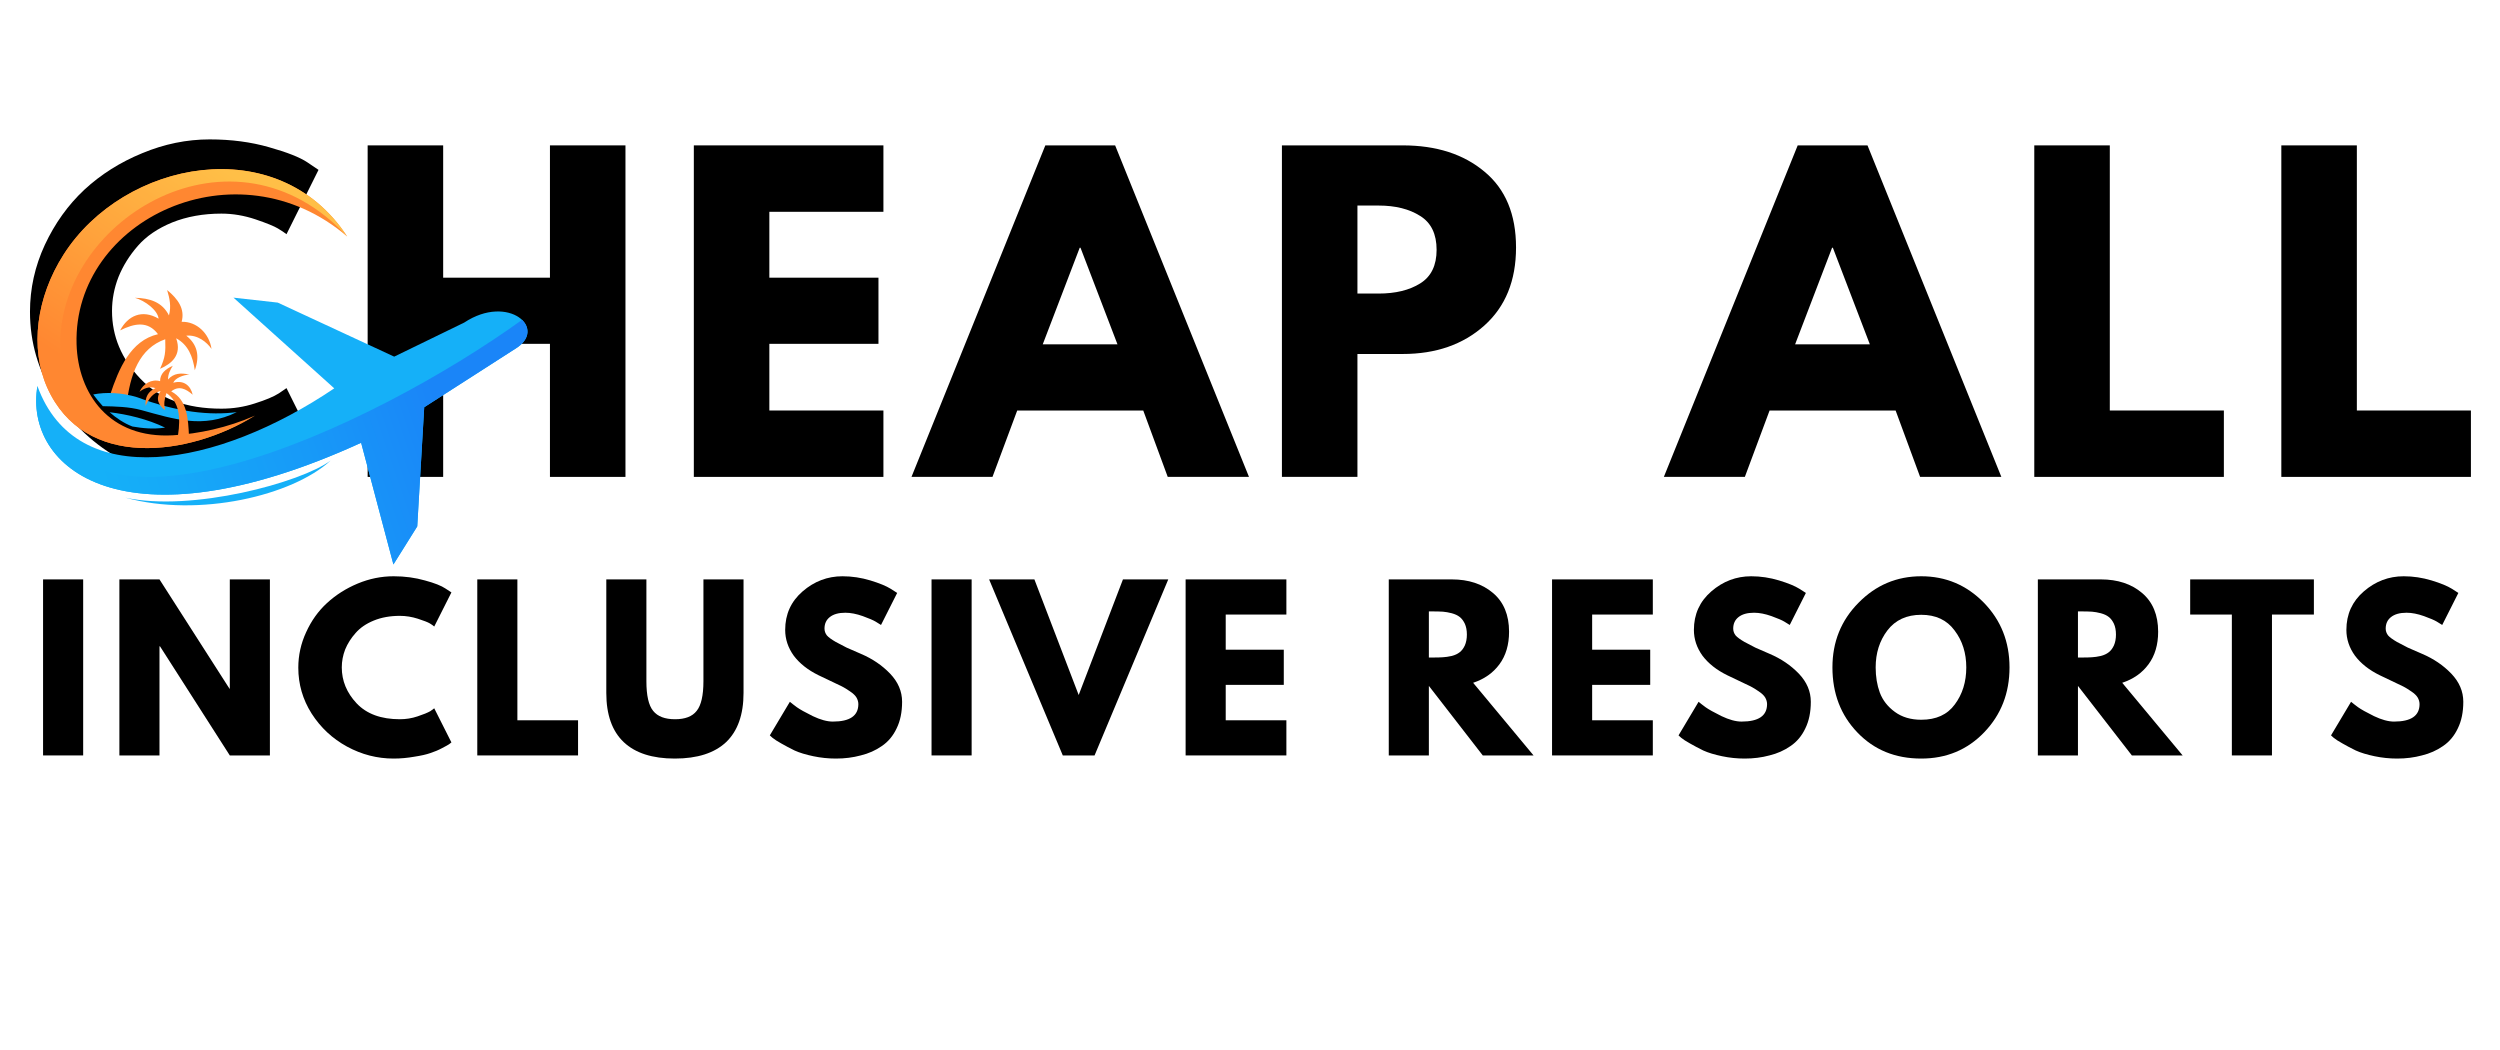
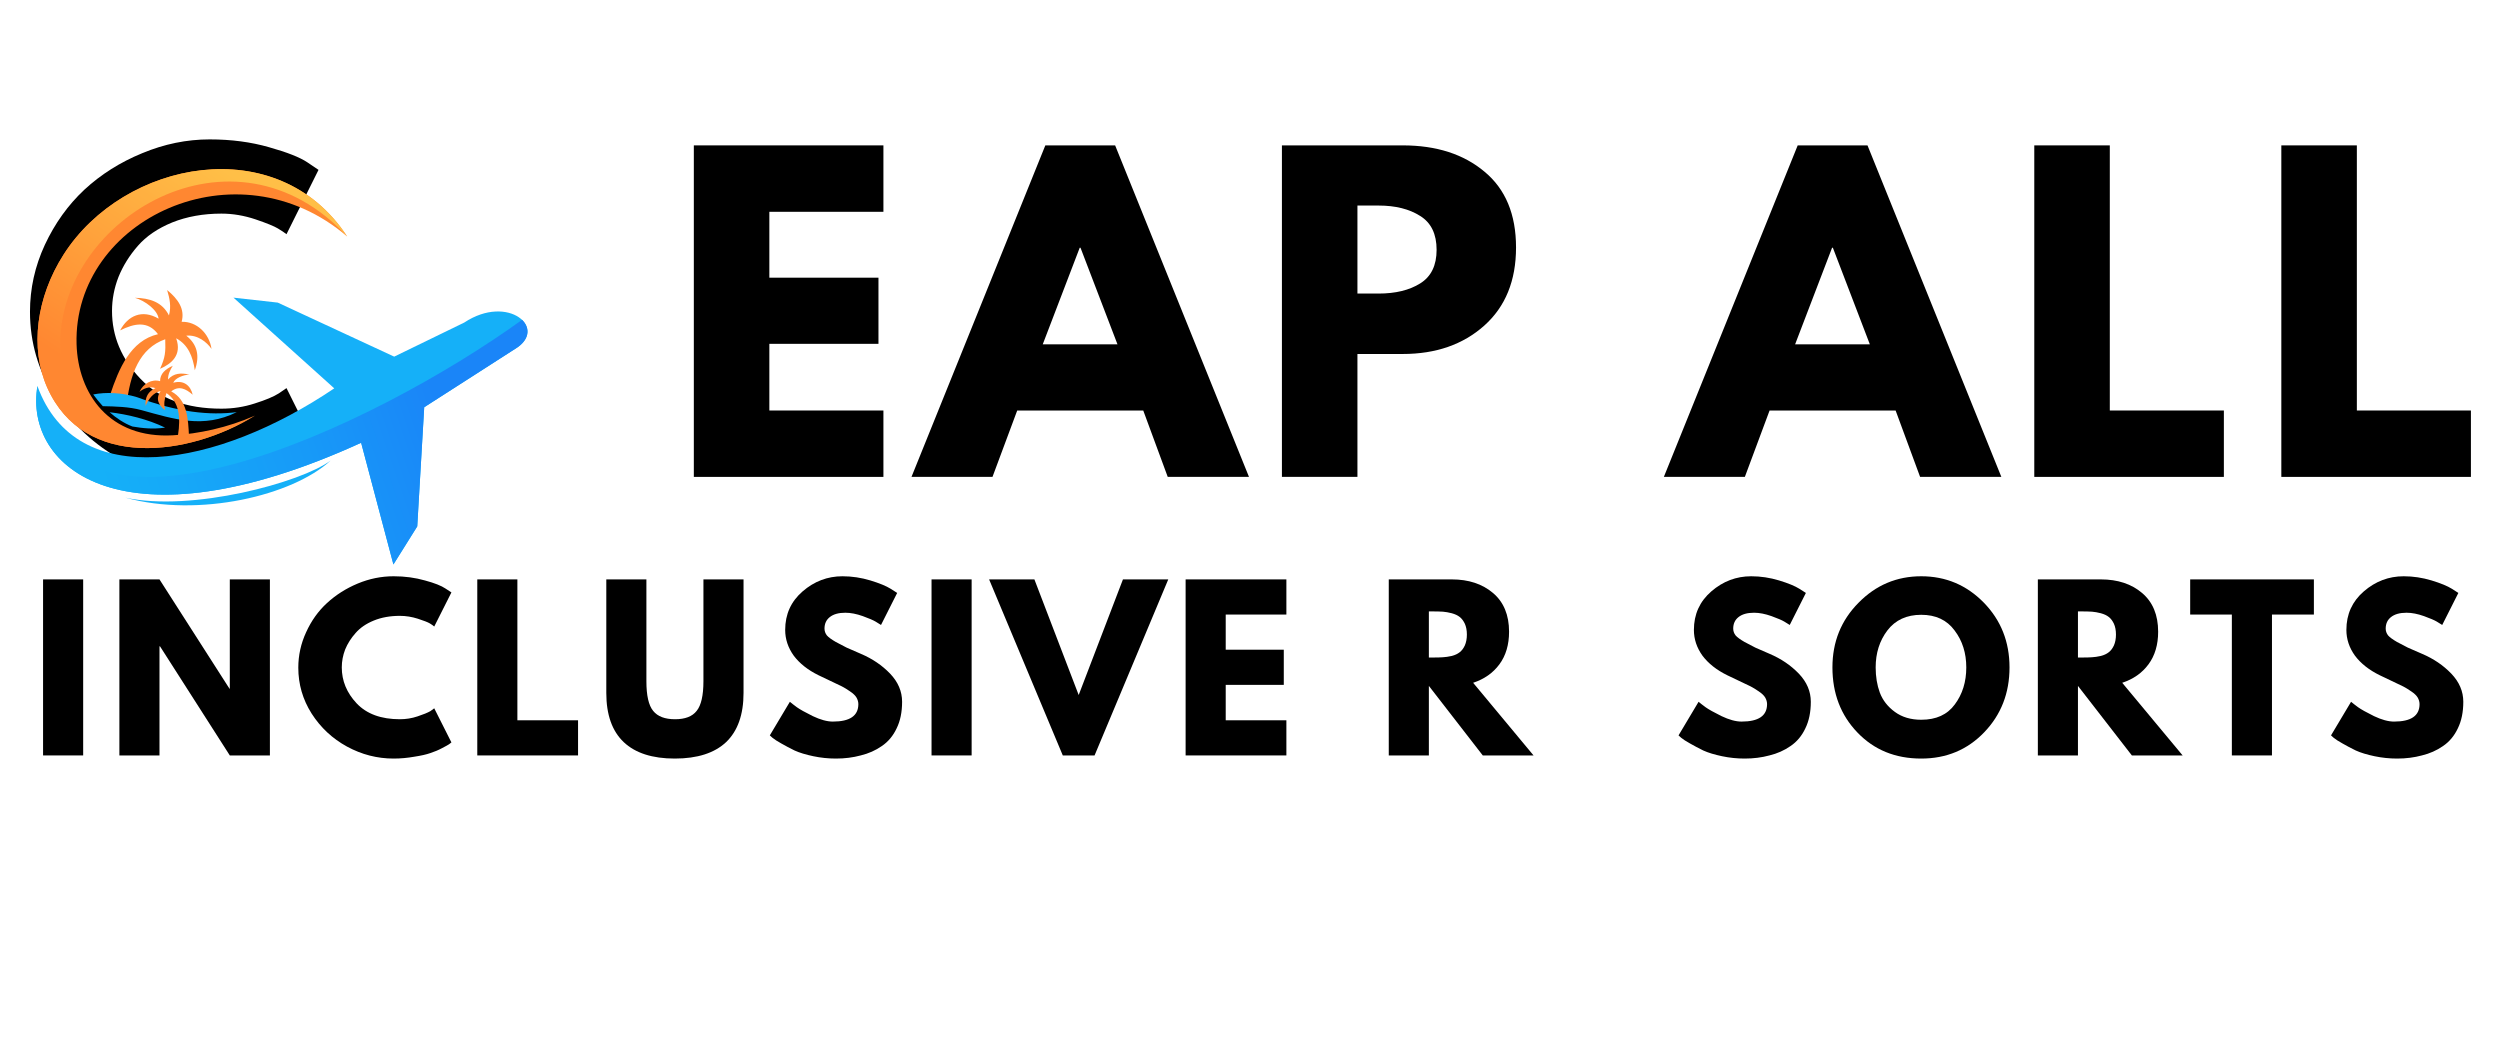
<svg xmlns="http://www.w3.org/2000/svg" width="200" zoomAndPan="magnify" viewBox="0 0 150 63" height="84" preserveAspectRatio="xMidYMid meet" version="1.0">
  <defs>
    <g />
    <clipPath id="9b752e0f13">
      <path d="M 2 19 L 32 19 L 32 34 L 2 34 Z M 2 19 " clip-rule="nonzero" />
    </clipPath>
    <clipPath id="edbb482bae">
      <path d="M 31.324 19.191 C 22.461 25.578 3.809 34.535 2.246 23.164 C 1.422 28.082 7.398 33.09 21.668 26.566 L 23.605 33.867 L 25.035 31.582 L 25.453 24.434 L 30.895 20.941 C 31.805 20.398 31.82 19.672 31.324 19.191 Z M 31.324 19.191 " clip-rule="evenodd" />
    </clipPath>
    <linearGradient x1="111.79" gradientTransform="matrix(0.272, 0, 0, 0.268, 2.17, 10.148)" y1="42.597" x2="-5.682" gradientUnits="userSpaceOnUse" y2="82.224" id="3822bfcb14">
      <stop stop-opacity="1" stop-color="rgb(10.199%, 52.199%, 97.299%)" offset="0" />
      <stop stop-opacity="1" stop-color="rgb(10.199%, 52.199%, 97.299%)" offset="0.125" />
      <stop stop-opacity="1" stop-color="rgb(10.199%, 52.199%, 97.299%)" offset="0.148" />
      <stop stop-opacity="1" stop-color="rgb(10.199%, 52.199%, 97.299%)" offset="0.188" />
      <stop stop-opacity="1" stop-color="rgb(10.191%, 52.249%, 97.299%)" offset="0.203" />
      <stop stop-opacity="1" stop-color="rgb(10.165%, 52.429%, 97.299%)" offset="0.211" />
      <stop stop-opacity="1" stop-color="rgb(10.127%, 52.689%, 97.299%)" offset="0.219" />
      <stop stop-opacity="1" stop-color="rgb(10.089%, 52.948%, 97.299%)" offset="0.227" />
      <stop stop-opacity="1" stop-color="rgb(10.051%, 53.207%, 97.299%)" offset="0.234" />
      <stop stop-opacity="1" stop-color="rgb(10.013%, 53.465%, 97.299%)" offset="0.242" />
      <stop stop-opacity="1" stop-color="rgb(9.975%, 53.725%, 97.299%)" offset="0.25" />
      <stop stop-opacity="1" stop-color="rgb(9.938%, 53.984%, 97.299%)" offset="0.258" />
      <stop stop-opacity="1" stop-color="rgb(9.9%, 54.243%, 97.299%)" offset="0.266" />
      <stop stop-opacity="1" stop-color="rgb(9.862%, 54.503%, 97.299%)" offset="0.273" />
      <stop stop-opacity="1" stop-color="rgb(9.824%, 54.761%, 97.299%)" offset="0.281" />
      <stop stop-opacity="1" stop-color="rgb(9.785%, 55.02%, 97.299%)" offset="0.289" />
      <stop stop-opacity="1" stop-color="rgb(9.747%, 55.28%, 97.299%)" offset="0.297" />
      <stop stop-opacity="1" stop-color="rgb(9.709%, 55.539%, 97.299%)" offset="0.305" />
      <stop stop-opacity="1" stop-color="rgb(9.673%, 55.797%, 97.299%)" offset="0.312" />
      <stop stop-opacity="1" stop-color="rgb(9.634%, 56.056%, 97.299%)" offset="0.32" />
      <stop stop-opacity="1" stop-color="rgb(9.596%, 56.316%, 97.299%)" offset="0.328" />
      <stop stop-opacity="1" stop-color="rgb(9.558%, 56.575%, 97.299%)" offset="0.336" />
      <stop stop-opacity="1" stop-color="rgb(9.52%, 56.834%, 97.299%)" offset="0.344" />
      <stop stop-opacity="1" stop-color="rgb(9.482%, 57.092%, 97.299%)" offset="0.352" />
      <stop stop-opacity="1" stop-color="rgb(9.445%, 57.352%, 97.299%)" offset="0.359" />
      <stop stop-opacity="1" stop-color="rgb(9.407%, 57.611%, 97.299%)" offset="0.367" />
      <stop stop-opacity="1" stop-color="rgb(9.369%, 57.87%, 97.299%)" offset="0.375" />
      <stop stop-opacity="1" stop-color="rgb(9.331%, 58.128%, 97.299%)" offset="0.383" />
      <stop stop-opacity="1" stop-color="rgb(9.293%, 58.388%, 97.299%)" offset="0.391" />
      <stop stop-opacity="1" stop-color="rgb(9.254%, 58.647%, 97.299%)" offset="0.398" />
      <stop stop-opacity="1" stop-color="rgb(9.216%, 58.907%, 97.299%)" offset="0.406" />
      <stop stop-opacity="1" stop-color="rgb(9.18%, 59.166%, 97.299%)" offset="0.414" />
      <stop stop-opacity="1" stop-color="rgb(9.142%, 59.424%, 97.299%)" offset="0.422" />
      <stop stop-opacity="1" stop-color="rgb(9.103%, 59.683%, 97.299%)" offset="0.43" />
      <stop stop-opacity="1" stop-color="rgb(9.065%, 59.943%, 97.299%)" offset="0.438" />
      <stop stop-opacity="1" stop-color="rgb(9.027%, 60.202%, 97.299%)" offset="0.445" />
      <stop stop-opacity="1" stop-color="rgb(8.997%, 60.435%, 97.299%)" offset="0.453" />
      <stop stop-opacity="1" stop-color="rgb(8.968%, 60.73%, 97.299%)" offset="0.469" />
      <stop stop-opacity="1" stop-color="rgb(8.932%, 61.11%, 97.299%)" offset="0.484" />
      <stop stop-opacity="1" stop-color="rgb(8.897%, 61.491%, 97.299%)" offset="0.5" />
      <stop stop-opacity="1" stop-color="rgb(8.862%, 61.871%, 97.299%)" offset="0.516" />
      <stop stop-opacity="1" stop-color="rgb(8.826%, 62.253%, 97.299%)" offset="0.531" />
      <stop stop-opacity="1" stop-color="rgb(8.791%, 62.633%, 97.299%)" offset="0.547" />
      <stop stop-opacity="1" stop-color="rgb(8.755%, 63.014%, 97.299%)" offset="0.562" />
      <stop stop-opacity="1" stop-color="rgb(8.72%, 63.394%, 97.299%)" offset="0.578" />
      <stop stop-opacity="1" stop-color="rgb(8.684%, 63.776%, 97.299%)" offset="0.594" />
      <stop stop-opacity="1" stop-color="rgb(8.649%, 64.156%, 97.299%)" offset="0.609" />
      <stop stop-opacity="1" stop-color="rgb(8.614%, 64.537%, 97.299%)" offset="0.625" />
      <stop stop-opacity="1" stop-color="rgb(8.578%, 64.919%, 97.299%)" offset="0.641" />
      <stop stop-opacity="1" stop-color="rgb(8.543%, 65.298%, 97.299%)" offset="0.656" />
      <stop stop-opacity="1" stop-color="rgb(8.507%, 65.68%, 97.299%)" offset="0.672" />
      <stop stop-opacity="1" stop-color="rgb(8.472%, 66.06%, 97.299%)" offset="0.688" />
      <stop stop-opacity="1" stop-color="rgb(8.437%, 66.441%, 97.299%)" offset="0.703" />
      <stop stop-opacity="1" stop-color="rgb(8.401%, 66.821%, 97.299%)" offset="0.719" />
      <stop stop-opacity="1" stop-color="rgb(8.366%, 67.203%, 97.299%)" offset="0.734" />
      <stop stop-opacity="1" stop-color="rgb(8.33%, 67.583%, 97.299%)" offset="0.75" />
      <stop stop-opacity="1" stop-color="rgb(8.295%, 67.964%, 97.299%)" offset="0.766" />
      <stop stop-opacity="1" stop-color="rgb(8.26%, 68.344%, 97.299%)" offset="0.781" />
      <stop stop-opacity="1" stop-color="rgb(8.224%, 68.726%, 97.299%)" offset="0.797" />
      <stop stop-opacity="1" stop-color="rgb(8.203%, 68.958%, 97.299%)" offset="0.812" />
      <stop stop-opacity="1" stop-color="rgb(8.199%, 68.999%, 97.299%)" offset="0.852" />
      <stop stop-opacity="1" stop-color="rgb(8.199%, 68.999%, 97.299%)" offset="0.875" />
      <stop stop-opacity="1" stop-color="rgb(8.199%, 68.999%, 97.299%)" offset="1" />
    </linearGradient>
    <clipPath id="6fd1ef7ab8">
      <path d="M 2 10 L 21 10 L 21 27 L 2 27 Z M 2 10 " clip-rule="nonzero" />
    </clipPath>
    <clipPath id="cd79e1a7ff">
      <path d="M 20.832 14.191 C 16.652 7.801 7.426 9.605 3.812 15.281 C 2.18 17.844 1.781 20.879 2.832 23.25 C 5.051 28.238 11.355 27.371 15.293 24.938 C 11.066 27.406 3.617 27.516 3.617 20.605 C 3.617 13.109 14.004 6.797 20.832 14.191 Z M 20.832 14.191 " clip-rule="evenodd" />
    </clipPath>
    <linearGradient x1="63.08" gradientTransform="matrix(0.272, 0, 0, 0.268, 2.17, 10.148)" y1="-16.167" x2="3.974" gradientUnits="userSpaceOnUse" y2="71.209" id="d3be518bd5">
      <stop stop-opacity="1" stop-color="rgb(100%, 74.899%, 27.8%)" offset="0" />
      <stop stop-opacity="1" stop-color="rgb(100%, 74.899%, 27.8%)" offset="0.125" />
      <stop stop-opacity="1" stop-color="rgb(100%, 74.899%, 27.8%)" offset="0.188" />
      <stop stop-opacity="1" stop-color="rgb(100%, 74.899%, 27.8%)" offset="0.219" />
      <stop stop-opacity="1" stop-color="rgb(100%, 74.899%, 27.8%)" offset="0.234" />
      <stop stop-opacity="1" stop-color="rgb(100%, 74.852%, 27.78%)" offset="0.242" />
      <stop stop-opacity="1" stop-color="rgb(100%, 74.64%, 27.698%)" offset="0.25" />
      <stop stop-opacity="1" stop-color="rgb(100%, 74.309%, 27.568%)" offset="0.258" />
      <stop stop-opacity="1" stop-color="rgb(100%, 73.979%, 27.438%)" offset="0.266" />
      <stop stop-opacity="1" stop-color="rgb(100%, 73.648%, 27.31%)" offset="0.273" />
      <stop stop-opacity="1" stop-color="rgb(100%, 73.317%, 27.18%)" offset="0.281" />
      <stop stop-opacity="1" stop-color="rgb(100%, 72.987%, 27.051%)" offset="0.289" />
      <stop stop-opacity="1" stop-color="rgb(100%, 72.656%, 26.923%)" offset="0.297" />
      <stop stop-opacity="1" stop-color="rgb(100%, 72.327%, 26.793%)" offset="0.305" />
      <stop stop-opacity="1" stop-color="rgb(100%, 71.996%, 26.663%)" offset="0.312" />
      <stop stop-opacity="1" stop-color="rgb(100%, 71.664%, 26.535%)" offset="0.32" />
      <stop stop-opacity="1" stop-color="rgb(100%, 71.335%, 26.405%)" offset="0.328" />
      <stop stop-opacity="1" stop-color="rgb(100%, 71.004%, 26.276%)" offset="0.336" />
      <stop stop-opacity="1" stop-color="rgb(100%, 70.674%, 26.147%)" offset="0.344" />
      <stop stop-opacity="1" stop-color="rgb(100%, 70.343%, 26.018%)" offset="0.352" />
      <stop stop-opacity="1" stop-color="rgb(100%, 70.012%, 25.888%)" offset="0.359" />
      <stop stop-opacity="1" stop-color="rgb(100%, 69.682%, 25.76%)" offset="0.367" />
      <stop stop-opacity="1" stop-color="rgb(100%, 69.351%, 25.63%)" offset="0.371" />
      <stop stop-opacity="1" stop-color="rgb(100%, 69.186%, 25.566%)" offset="0.375" />
      <stop stop-opacity="1" stop-color="rgb(100%, 69.022%, 25.5%)" offset="0.383" />
      <stop stop-opacity="1" stop-color="rgb(100%, 68.69%, 25.372%)" offset="0.391" />
      <stop stop-opacity="1" stop-color="rgb(100%, 68.359%, 25.243%)" offset="0.398" />
      <stop stop-opacity="1" stop-color="rgb(100%, 68.03%, 25.113%)" offset="0.406" />
      <stop stop-opacity="1" stop-color="rgb(100%, 67.699%, 24.985%)" offset="0.414" />
      <stop stop-opacity="1" stop-color="rgb(100%, 67.369%, 24.855%)" offset="0.422" />
      <stop stop-opacity="1" stop-color="rgb(100%, 67.038%, 24.725%)" offset="0.43" />
      <stop stop-opacity="1" stop-color="rgb(100%, 66.707%, 24.597%)" offset="0.438" />
      <stop stop-opacity="1" stop-color="rgb(100%, 66.377%, 24.467%)" offset="0.445" />
      <stop stop-opacity="1" stop-color="rgb(100%, 66.046%, 24.338%)" offset="0.453" />
      <stop stop-opacity="1" stop-color="rgb(100%, 65.715%, 24.21%)" offset="0.461" />
      <stop stop-opacity="1" stop-color="rgb(100%, 65.385%, 24.08%)" offset="0.469" />
      <stop stop-opacity="1" stop-color="rgb(100%, 65.054%, 23.95%)" offset="0.477" />
      <stop stop-opacity="1" stop-color="rgb(100%, 64.725%, 23.822%)" offset="0.484" />
      <stop stop-opacity="1" stop-color="rgb(100%, 64.394%, 23.692%)" offset="0.492" />
      <stop stop-opacity="1" stop-color="rgb(100%, 64.062%, 23.563%)" offset="0.5" />
      <stop stop-opacity="1" stop-color="rgb(100%, 63.733%, 23.434%)" offset="0.508" />
      <stop stop-opacity="1" stop-color="rgb(100%, 63.402%, 23.305%)" offset="0.516" />
      <stop stop-opacity="1" stop-color="rgb(100%, 63.072%, 23.175%)" offset="0.523" />
      <stop stop-opacity="1" stop-color="rgb(100%, 62.741%, 23.047%)" offset="0.531" />
      <stop stop-opacity="1" stop-color="rgb(100%, 62.41%, 22.917%)" offset="0.539" />
      <stop stop-opacity="1" stop-color="rgb(100%, 62.08%, 22.787%)" offset="0.547" />
      <stop stop-opacity="1" stop-color="rgb(100%, 61.749%, 22.659%)" offset="0.555" />
      <stop stop-opacity="1" stop-color="rgb(100%, 61.42%, 22.53%)" offset="0.562" />
      <stop stop-opacity="1" stop-color="rgb(100%, 61.089%, 22.4%)" offset="0.57" />
      <stop stop-opacity="1" stop-color="rgb(100%, 60.757%, 22.27%)" offset="0.578" />
      <stop stop-opacity="1" stop-color="rgb(100%, 60.428%, 22.142%)" offset="0.586" />
      <stop stop-opacity="1" stop-color="rgb(100%, 60.097%, 22.012%)" offset="0.594" />
      <stop stop-opacity="1" stop-color="rgb(100%, 59.767%, 21.883%)" offset="0.602" />
      <stop stop-opacity="1" stop-color="rgb(100%, 59.436%, 21.754%)" offset="0.609" />
      <stop stop-opacity="1" stop-color="rgb(100%, 59.105%, 21.625%)" offset="0.617" />
      <stop stop-opacity="1" stop-color="rgb(100%, 58.775%, 21.495%)" offset="0.625" />
      <stop stop-opacity="1" stop-color="rgb(100%, 58.444%, 21.367%)" offset="0.629" />
      <stop stop-opacity="1" stop-color="rgb(100%, 58.279%, 21.303%)" offset="0.633" />
      <stop stop-opacity="1" stop-color="rgb(100%, 58.113%, 21.237%)" offset="0.641" />
      <stop stop-opacity="1" stop-color="rgb(100%, 57.784%, 21.107%)" offset="0.648" />
      <stop stop-opacity="1" stop-color="rgb(100%, 57.452%, 20.979%)" offset="0.656" />
      <stop stop-opacity="1" stop-color="rgb(100%, 57.123%, 20.85%)" offset="0.664" />
      <stop stop-opacity="1" stop-color="rgb(100%, 56.792%, 20.72%)" offset="0.672" />
      <stop stop-opacity="1" stop-color="rgb(100%, 56.461%, 20.592%)" offset="0.68" />
      <stop stop-opacity="1" stop-color="rgb(100%, 56.131%, 20.462%)" offset="0.688" />
      <stop stop-opacity="1" stop-color="rgb(100%, 55.8%, 20.332%)" offset="0.695" />
      <stop stop-opacity="1" stop-color="rgb(100%, 55.47%, 20.204%)" offset="0.703" />
      <stop stop-opacity="1" stop-color="rgb(100%, 55.139%, 20.074%)" offset="0.711" />
      <stop stop-opacity="1" stop-color="rgb(100%, 54.808%, 19.945%)" offset="0.719" />
      <stop stop-opacity="1" stop-color="rgb(100%, 54.478%, 19.817%)" offset="0.727" />
      <stop stop-opacity="1" stop-color="rgb(100%, 54.147%, 19.687%)" offset="0.734" />
      <stop stop-opacity="1" stop-color="rgb(100%, 53.818%, 19.557%)" offset="0.742" />
      <stop stop-opacity="1" stop-color="rgb(100%, 53.487%, 19.429%)" offset="0.75" />
      <stop stop-opacity="1" stop-color="rgb(100%, 53.156%, 19.299%)" offset="0.758" />
      <stop stop-opacity="1" stop-color="rgb(100%, 52.945%, 19.217%)" offset="0.766" />
      <stop stop-opacity="1" stop-color="rgb(100%, 52.899%, 19.199%)" offset="0.781" />
      <stop stop-opacity="1" stop-color="rgb(100%, 52.899%, 19.199%)" offset="0.812" />
      <stop stop-opacity="1" stop-color="rgb(100%, 52.899%, 19.199%)" offset="0.875" />
      <stop stop-opacity="1" stop-color="rgb(100%, 52.899%, 19.199%)" offset="1" />
    </linearGradient>
  </defs>
  <g fill="#000000" fill-opacity="1">
    <g transform="translate(1.818, 45.326)">
      <g>
        <path d="M 3.172 -10.562 L 3.172 0 L 0.766 0 L 0.766 -10.562 Z M 3.172 -10.562 " />
      </g>
    </g>
  </g>
  <g fill="#000000" fill-opacity="1">
    <g transform="translate(6.397, 45.326)">
      <g>
-         <path d="M 3.172 -6.547 L 3.172 0 L 0.766 0 L 0.766 -10.562 L 3.172 -10.562 L 7.375 -4 L 7.391 -4 L 7.391 -10.562 L 9.797 -10.562 L 9.797 0 L 7.391 0 L 3.203 -6.547 Z M 3.172 -6.547 " />
+         <path d="M 3.172 -6.547 L 3.172 0 L 0.766 0 L 0.766 -10.562 L 3.172 -10.562 L 7.375 -4 L 7.391 -4 L 7.391 -10.562 L 9.797 -10.562 L 9.797 0 L 7.391 0 L 3.203 -6.547 Z " />
      </g>
    </g>
  </g>
  <g fill="#000000" fill-opacity="1">
    <g transform="translate(17.601, 45.326)">
      <g>
        <path d="M 6.391 -2.172 C 6.754 -2.172 7.109 -2.227 7.453 -2.344 C 7.797 -2.457 8.051 -2.562 8.219 -2.656 L 8.453 -2.828 L 9.484 -0.781 C 9.453 -0.758 9.406 -0.723 9.344 -0.672 C 9.281 -0.629 9.141 -0.551 8.922 -0.438 C 8.703 -0.32 8.469 -0.223 8.219 -0.141 C 7.977 -0.055 7.656 0.016 7.25 0.078 C 6.852 0.148 6.441 0.188 6.016 0.188 C 5.035 0.188 4.102 -0.051 3.219 -0.531 C 2.344 -1.008 1.633 -1.672 1.094 -2.516 C 0.562 -3.359 0.297 -4.273 0.297 -5.266 C 0.297 -6.004 0.453 -6.711 0.766 -7.391 C 1.078 -8.078 1.492 -8.66 2.016 -9.141 C 2.547 -9.629 3.16 -10.02 3.859 -10.312 C 4.555 -10.602 5.273 -10.75 6.016 -10.75 C 6.691 -10.75 7.316 -10.664 7.891 -10.5 C 8.473 -10.344 8.883 -10.18 9.125 -10.016 L 9.484 -9.781 L 8.453 -7.734 C 8.398 -7.785 8.312 -7.848 8.188 -7.922 C 8.07 -7.992 7.832 -8.086 7.469 -8.203 C 7.113 -8.316 6.754 -8.375 6.391 -8.375 C 5.805 -8.375 5.285 -8.281 4.828 -8.094 C 4.367 -7.906 4.004 -7.656 3.734 -7.344 C 3.461 -7.039 3.254 -6.711 3.109 -6.359 C 2.973 -6.004 2.906 -5.645 2.906 -5.281 C 2.906 -4.477 3.203 -3.758 3.797 -3.125 C 4.398 -2.488 5.266 -2.172 6.391 -2.172 Z M 6.391 -2.172 " />
      </g>
    </g>
  </g>
  <g fill="#000000" fill-opacity="1">
    <g transform="translate(27.871, 45.326)">
      <g>
        <path d="M 3.172 -10.562 L 3.172 -2.109 L 6.812 -2.109 L 6.812 0 L 0.766 0 L 0.766 -10.562 Z M 3.172 -10.562 " />
      </g>
    </g>
  </g>
  <g fill="#000000" fill-opacity="1">
    <g transform="translate(35.737, 45.326)">
      <g>
        <path d="M 8.875 -10.562 L 8.875 -3.75 C 8.875 -2.445 8.523 -1.461 7.828 -0.797 C 7.129 -0.141 6.102 0.188 4.75 0.188 C 3.406 0.188 2.383 -0.141 1.688 -0.797 C 0.988 -1.461 0.641 -2.445 0.641 -3.75 L 0.641 -10.562 L 3.047 -10.562 L 3.047 -4.453 C 3.047 -3.598 3.18 -3.004 3.453 -2.672 C 3.723 -2.336 4.16 -2.172 4.766 -2.172 C 5.367 -2.172 5.801 -2.336 6.062 -2.672 C 6.332 -3.004 6.469 -3.598 6.469 -4.453 L 6.469 -10.562 Z M 8.875 -10.562 " />
      </g>
    </g>
  </g>
  <g fill="#000000" fill-opacity="1">
    <g transform="translate(45.892, 45.326)">
      <g>
        <path d="M 4.656 -10.75 C 5.227 -10.75 5.785 -10.664 6.328 -10.5 C 6.879 -10.332 7.285 -10.164 7.547 -10 L 7.938 -9.75 L 6.969 -7.828 C 6.883 -7.879 6.773 -7.945 6.641 -8.031 C 6.504 -8.113 6.25 -8.223 5.875 -8.359 C 5.5 -8.492 5.148 -8.562 4.828 -8.562 C 4.422 -8.562 4.109 -8.473 3.891 -8.297 C 3.68 -8.129 3.578 -7.898 3.578 -7.609 C 3.578 -7.461 3.625 -7.328 3.719 -7.203 C 3.82 -7.086 4 -6.957 4.25 -6.812 C 4.5 -6.676 4.719 -6.562 4.906 -6.469 C 5.094 -6.383 5.379 -6.258 5.766 -6.094 C 6.453 -5.801 7.035 -5.406 7.516 -4.906 C 7.992 -4.406 8.234 -3.844 8.234 -3.219 C 8.234 -2.602 8.125 -2.07 7.906 -1.625 C 7.695 -1.176 7.398 -0.82 7.016 -0.562 C 6.641 -0.301 6.219 -0.113 5.75 0 C 5.289 0.125 4.797 0.188 4.266 0.188 C 3.805 0.188 3.352 0.141 2.906 0.047 C 2.457 -0.047 2.082 -0.16 1.781 -0.297 C 1.488 -0.441 1.223 -0.582 0.984 -0.719 C 0.742 -0.852 0.566 -0.969 0.453 -1.062 L 0.297 -1.203 L 1.5 -3.219 C 1.602 -3.133 1.742 -3.023 1.922 -2.891 C 2.098 -2.766 2.414 -2.586 2.875 -2.359 C 3.332 -2.141 3.734 -2.031 4.078 -2.031 C 5.098 -2.031 5.609 -2.379 5.609 -3.078 C 5.609 -3.211 5.57 -3.344 5.5 -3.469 C 5.426 -3.594 5.297 -3.719 5.109 -3.844 C 4.93 -3.969 4.77 -4.066 4.625 -4.141 C 4.488 -4.211 4.258 -4.32 3.938 -4.469 C 3.613 -4.625 3.375 -4.738 3.219 -4.812 C 2.582 -5.125 2.086 -5.516 1.734 -5.984 C 1.391 -6.461 1.219 -6.977 1.219 -7.531 C 1.219 -8.469 1.566 -9.238 2.266 -9.844 C 2.961 -10.445 3.758 -10.75 4.656 -10.75 Z M 4.656 -10.75 " />
      </g>
    </g>
  </g>
  <g fill="#000000" fill-opacity="1">
    <g transform="translate(55.126, 45.326)">
      <g>
        <path d="M 3.172 -10.562 L 3.172 0 L 0.766 0 L 0.766 -10.562 Z M 3.172 -10.562 " />
      </g>
    </g>
  </g>
  <g fill="#000000" fill-opacity="1">
    <g transform="translate(59.705, 45.326)">
      <g>
        <path d="M 4.062 0 L -0.359 -10.562 L 2.359 -10.562 L 5.016 -3.625 L 7.672 -10.562 L 10.391 -10.562 L 5.969 0 Z M 4.062 0 " />
      </g>
    </g>
  </g>
  <g fill="#000000" fill-opacity="1">
    <g transform="translate(70.371, 45.326)">
      <g>
        <path d="M 6.812 -10.562 L 6.812 -8.453 L 3.172 -8.453 L 3.172 -6.344 L 6.656 -6.344 L 6.656 -4.234 L 3.172 -4.234 L 3.172 -2.109 L 6.812 -2.109 L 6.812 0 L 0.766 0 L 0.766 -10.562 Z M 6.812 -10.562 " />
      </g>
    </g>
  </g>
  <g fill="#000000" fill-opacity="1">
    <g transform="translate(78.429, 45.326)">
      <g />
    </g>
  </g>
  <g fill="#000000" fill-opacity="1">
    <g transform="translate(82.56, 45.326)">
      <g>
        <path d="M 0.766 -10.562 L 4.547 -10.562 C 5.555 -10.562 6.379 -10.289 7.016 -9.75 C 7.66 -9.207 7.984 -8.43 7.984 -7.422 C 7.984 -6.641 7.789 -5.988 7.406 -5.469 C 7.02 -4.945 6.492 -4.578 5.828 -4.359 L 9.453 0 L 6.406 0 L 3.172 -4.172 L 3.172 0 L 0.766 0 Z M 3.172 -5.875 L 3.453 -5.875 C 3.672 -5.875 3.859 -5.879 4.016 -5.891 C 4.172 -5.898 4.348 -5.926 4.547 -5.969 C 4.742 -6.02 4.898 -6.094 5.016 -6.188 C 5.141 -6.281 5.242 -6.414 5.328 -6.594 C 5.41 -6.781 5.453 -7 5.453 -7.25 C 5.453 -7.508 5.41 -7.727 5.328 -7.906 C 5.242 -8.082 5.141 -8.219 5.016 -8.312 C 4.898 -8.406 4.742 -8.477 4.547 -8.531 C 4.348 -8.582 4.172 -8.613 4.016 -8.625 C 3.859 -8.633 3.672 -8.641 3.453 -8.641 L 3.172 -8.641 Z M 3.172 -5.875 " />
      </g>
    </g>
  </g>
  <g fill="#000000" fill-opacity="1">
    <g transform="translate(92.357, 45.326)">
      <g>
-         <path d="M 6.812 -10.562 L 6.812 -8.453 L 3.172 -8.453 L 3.172 -6.344 L 6.656 -6.344 L 6.656 -4.234 L 3.172 -4.234 L 3.172 -2.109 L 6.812 -2.109 L 6.812 0 L 0.766 0 L 0.766 -10.562 Z M 6.812 -10.562 " />
-       </g>
+         </g>
    </g>
  </g>
  <g fill="#000000" fill-opacity="1">
    <g transform="translate(100.415, 45.326)">
      <g>
        <path d="M 4.656 -10.75 C 5.227 -10.75 5.785 -10.664 6.328 -10.5 C 6.879 -10.332 7.285 -10.164 7.547 -10 L 7.938 -9.75 L 6.969 -7.828 C 6.883 -7.879 6.773 -7.945 6.641 -8.031 C 6.504 -8.113 6.25 -8.223 5.875 -8.359 C 5.5 -8.492 5.148 -8.562 4.828 -8.562 C 4.422 -8.562 4.109 -8.473 3.891 -8.297 C 3.68 -8.129 3.578 -7.898 3.578 -7.609 C 3.578 -7.461 3.625 -7.328 3.719 -7.203 C 3.82 -7.086 4 -6.957 4.25 -6.812 C 4.5 -6.676 4.719 -6.562 4.906 -6.469 C 5.094 -6.383 5.379 -6.258 5.766 -6.094 C 6.453 -5.801 7.035 -5.406 7.516 -4.906 C 7.992 -4.406 8.234 -3.844 8.234 -3.219 C 8.234 -2.602 8.125 -2.07 7.906 -1.625 C 7.695 -1.176 7.398 -0.82 7.016 -0.562 C 6.641 -0.301 6.219 -0.113 5.75 0 C 5.289 0.125 4.797 0.188 4.266 0.188 C 3.805 0.188 3.352 0.141 2.906 0.047 C 2.457 -0.047 2.082 -0.16 1.781 -0.297 C 1.488 -0.441 1.223 -0.582 0.984 -0.719 C 0.742 -0.852 0.566 -0.969 0.453 -1.062 L 0.297 -1.203 L 1.5 -3.219 C 1.602 -3.133 1.742 -3.023 1.922 -2.891 C 2.098 -2.766 2.414 -2.586 2.875 -2.359 C 3.332 -2.141 3.734 -2.031 4.078 -2.031 C 5.098 -2.031 5.609 -2.379 5.609 -3.078 C 5.609 -3.211 5.57 -3.344 5.5 -3.469 C 5.426 -3.594 5.297 -3.719 5.109 -3.844 C 4.93 -3.969 4.77 -4.066 4.625 -4.141 C 4.488 -4.211 4.258 -4.32 3.938 -4.469 C 3.613 -4.625 3.375 -4.738 3.219 -4.812 C 2.582 -5.125 2.086 -5.516 1.734 -5.984 C 1.391 -6.461 1.219 -6.977 1.219 -7.531 C 1.219 -8.469 1.566 -9.238 2.266 -9.844 C 2.961 -10.445 3.758 -10.75 4.656 -10.75 Z M 4.656 -10.75 " />
      </g>
    </g>
  </g>
  <g fill="#000000" fill-opacity="1">
    <g transform="translate(109.649, 45.326)">
      <g>
        <path d="M 0.297 -5.281 C 0.297 -6.812 0.816 -8.102 1.859 -9.156 C 2.898 -10.219 4.156 -10.75 5.625 -10.75 C 7.094 -10.75 8.344 -10.223 9.375 -9.172 C 10.406 -8.117 10.922 -6.82 10.922 -5.281 C 10.922 -3.738 10.414 -2.441 9.406 -1.391 C 8.395 -0.336 7.133 0.188 5.625 0.188 C 4.07 0.188 2.797 -0.332 1.797 -1.375 C 0.797 -2.414 0.297 -3.719 0.297 -5.281 Z M 2.891 -5.281 C 2.891 -4.727 2.973 -4.223 3.141 -3.766 C 3.316 -3.305 3.617 -2.922 4.047 -2.609 C 4.473 -2.297 5 -2.141 5.625 -2.141 C 6.52 -2.141 7.191 -2.445 7.641 -3.062 C 8.098 -3.676 8.328 -4.414 8.328 -5.281 C 8.328 -6.145 8.094 -6.883 7.625 -7.5 C 7.164 -8.125 6.5 -8.438 5.625 -8.438 C 4.75 -8.438 4.07 -8.125 3.594 -7.5 C 3.125 -6.883 2.891 -6.145 2.891 -5.281 Z M 2.891 -5.281 " />
      </g>
    </g>
  </g>
  <g fill="#000000" fill-opacity="1">
    <g transform="translate(121.505, 45.326)">
      <g>
        <path d="M 0.766 -10.562 L 4.547 -10.562 C 5.555 -10.562 6.379 -10.289 7.016 -9.75 C 7.66 -9.207 7.984 -8.43 7.984 -7.422 C 7.984 -6.641 7.789 -5.988 7.406 -5.469 C 7.02 -4.945 6.492 -4.578 5.828 -4.359 L 9.453 0 L 6.406 0 L 3.172 -4.172 L 3.172 0 L 0.766 0 Z M 3.172 -5.875 L 3.453 -5.875 C 3.672 -5.875 3.859 -5.879 4.016 -5.891 C 4.172 -5.898 4.348 -5.926 4.547 -5.969 C 4.742 -6.02 4.898 -6.094 5.016 -6.188 C 5.141 -6.281 5.242 -6.414 5.328 -6.594 C 5.41 -6.781 5.453 -7 5.453 -7.25 C 5.453 -7.508 5.41 -7.727 5.328 -7.906 C 5.242 -8.082 5.141 -8.219 5.016 -8.312 C 4.898 -8.406 4.742 -8.477 4.547 -8.531 C 4.348 -8.582 4.172 -8.613 4.016 -8.625 C 3.859 -8.633 3.672 -8.641 3.453 -8.641 L 3.172 -8.641 Z M 3.172 -5.875 " />
      </g>
    </g>
  </g>
  <g fill="#000000" fill-opacity="1">
    <g transform="translate(131.302, 45.326)">
      <g>
        <path d="M 0.109 -8.453 L 0.109 -10.562 L 7.531 -10.562 L 7.531 -8.453 L 5.016 -8.453 L 5.016 0 L 2.609 0 L 2.609 -8.453 Z M 0.109 -8.453 " />
      </g>
    </g>
  </g>
  <g fill="#000000" fill-opacity="1">
    <g transform="translate(139.564, 45.326)">
      <g>
        <path d="M 4.656 -10.75 C 5.227 -10.75 5.785 -10.664 6.328 -10.5 C 6.879 -10.332 7.285 -10.164 7.547 -10 L 7.938 -9.75 L 6.969 -7.828 C 6.883 -7.879 6.773 -7.945 6.641 -8.031 C 6.504 -8.113 6.25 -8.223 5.875 -8.359 C 5.5 -8.492 5.148 -8.562 4.828 -8.562 C 4.422 -8.562 4.109 -8.473 3.891 -8.297 C 3.68 -8.129 3.578 -7.898 3.578 -7.609 C 3.578 -7.461 3.625 -7.328 3.719 -7.203 C 3.82 -7.086 4 -6.957 4.25 -6.812 C 4.5 -6.676 4.719 -6.562 4.906 -6.469 C 5.094 -6.383 5.379 -6.258 5.766 -6.094 C 6.453 -5.801 7.035 -5.406 7.516 -4.906 C 7.992 -4.406 8.234 -3.844 8.234 -3.219 C 8.234 -2.602 8.125 -2.07 7.906 -1.625 C 7.695 -1.176 7.398 -0.82 7.016 -0.562 C 6.641 -0.301 6.219 -0.113 5.75 0 C 5.289 0.125 4.797 0.188 4.266 0.188 C 3.805 0.188 3.352 0.141 2.906 0.047 C 2.457 -0.047 2.082 -0.16 1.781 -0.297 C 1.488 -0.441 1.223 -0.582 0.984 -0.719 C 0.742 -0.852 0.566 -0.969 0.453 -1.062 L 0.297 -1.203 L 1.5 -3.219 C 1.602 -3.133 1.742 -3.023 1.922 -2.891 C 2.098 -2.766 2.414 -2.586 2.875 -2.359 C 3.332 -2.141 3.734 -2.031 4.078 -2.031 C 5.098 -2.031 5.609 -2.379 5.609 -3.078 C 5.609 -3.211 5.57 -3.344 5.5 -3.469 C 5.426 -3.594 5.297 -3.719 5.109 -3.844 C 4.93 -3.969 4.77 -4.066 4.625 -4.141 C 4.488 -4.211 4.258 -4.32 3.938 -4.469 C 3.613 -4.625 3.375 -4.738 3.219 -4.812 C 2.582 -5.125 2.086 -5.516 1.734 -5.984 C 1.391 -6.461 1.219 -6.977 1.219 -7.531 C 1.219 -8.469 1.566 -9.238 2.266 -9.844 C 2.961 -10.445 3.758 -10.75 4.656 -10.75 Z M 4.656 -10.75 " />
      </g>
    </g>
  </g>
  <g fill="#000000" fill-opacity="1">
    <g transform="translate(1.252, 28.614)">
      <g>
        <path d="M 12.031 -4.094 C 12.719 -4.094 13.383 -4.195 14.031 -4.406 C 14.688 -4.613 15.172 -4.816 15.484 -5.016 L 15.938 -5.328 L 17.859 -1.469 C 17.797 -1.414 17.707 -1.348 17.594 -1.266 C 17.488 -1.191 17.227 -1.047 16.812 -0.828 C 16.406 -0.609 15.969 -0.422 15.5 -0.266 C 15.031 -0.109 14.414 0.031 13.656 0.156 C 12.906 0.289 12.129 0.359 11.328 0.359 C 9.484 0.359 7.734 -0.094 6.078 -1 C 4.422 -1.906 3.082 -3.156 2.062 -4.75 C 1.051 -6.344 0.547 -8.062 0.547 -9.906 C 0.547 -11.301 0.844 -12.641 1.438 -13.922 C 2.039 -15.211 2.832 -16.316 3.812 -17.234 C 4.801 -18.148 5.957 -18.879 7.281 -19.422 C 8.602 -19.973 9.953 -20.25 11.328 -20.25 C 12.617 -20.25 13.805 -20.094 14.891 -19.781 C 15.973 -19.477 16.738 -19.176 17.188 -18.875 L 17.859 -18.422 L 15.938 -14.562 C 15.82 -14.656 15.648 -14.77 15.422 -14.906 C 15.203 -15.039 14.754 -15.223 14.078 -15.453 C 13.398 -15.68 12.719 -15.797 12.031 -15.797 C 10.938 -15.797 9.953 -15.617 9.078 -15.266 C 8.211 -14.91 7.523 -14.441 7.016 -13.859 C 6.516 -13.285 6.129 -12.664 5.859 -12 C 5.598 -11.332 5.469 -10.648 5.469 -9.953 C 5.469 -8.441 6.035 -7.086 7.172 -5.891 C 8.305 -4.691 9.926 -4.094 12.031 -4.094 Z M 12.031 -4.094 " />
      </g>
    </g>
  </g>
  <g fill="#000000" fill-opacity="1">
    <g transform="translate(20.606, 28.614)">
      <g>
-         <path d="M 5.984 -7.984 L 5.984 0 L 1.453 0 L 1.453 -19.891 L 5.984 -19.891 L 5.984 -11.953 L 12.391 -11.953 L 12.391 -19.891 L 16.922 -19.891 L 16.922 0 L 12.391 0 L 12.391 -7.984 Z M 5.984 -7.984 " />
-       </g>
+         </g>
    </g>
  </g>
  <g fill="#000000" fill-opacity="1">
    <g transform="translate(40.177, 28.614)">
      <g>
        <path d="M 12.828 -19.891 L 12.828 -15.906 L 5.984 -15.906 L 5.984 -11.953 L 12.531 -11.953 L 12.531 -7.984 L 5.984 -7.984 L 5.984 -3.984 L 12.828 -3.984 L 12.828 0 L 1.453 0 L 1.453 -19.891 Z M 12.828 -19.891 " />
      </g>
    </g>
  </g>
  <g fill="#000000" fill-opacity="1">
    <g transform="translate(55.361, 28.614)">
      <g>
        <path d="M 11.547 -19.891 L 19.578 0 L 14.703 0 L 13.234 -3.984 L 5.672 -3.984 L 4.188 0 L -0.672 0 L 7.359 -19.891 Z M 11.688 -7.953 L 9.469 -13.75 L 9.422 -13.75 L 7.203 -7.953 Z M 11.688 -7.953 " />
      </g>
    </g>
  </g>
  <g fill="#000000" fill-opacity="1">
    <g transform="translate(75.462, 28.614)">
      <g>
        <path d="M 1.453 -19.891 L 8.703 -19.891 C 10.723 -19.891 12.359 -19.363 13.609 -18.312 C 14.867 -17.27 15.5 -15.754 15.5 -13.766 C 15.5 -11.773 14.863 -10.211 13.594 -9.078 C 12.32 -7.941 10.691 -7.375 8.703 -7.375 L 5.984 -7.375 L 5.984 0 L 1.453 0 Z M 5.984 -11 L 7.25 -11 C 8.27 -11 9.102 -11.203 9.75 -11.609 C 10.406 -12.016 10.734 -12.688 10.734 -13.625 C 10.734 -14.57 10.406 -15.25 9.75 -15.656 C 9.102 -16.07 8.27 -16.281 7.25 -16.281 L 5.984 -16.281 Z M 5.984 -11 " />
      </g>
    </g>
  </g>
  <g fill="#000000" fill-opacity="1">
    <g transform="translate(92.718, 28.614)">
      <g />
    </g>
  </g>
  <g fill="#000000" fill-opacity="1">
    <g transform="translate(100.503, 28.614)">
      <g>
        <path d="M 11.547 -19.891 L 19.578 0 L 14.703 0 L 13.234 -3.984 L 5.672 -3.984 L 4.188 0 L -0.672 0 L 7.359 -19.891 Z M 11.688 -7.953 L 9.469 -13.75 L 9.422 -13.75 L 7.203 -7.953 Z M 11.688 -7.953 " />
      </g>
    </g>
  </g>
  <g fill="#000000" fill-opacity="1">
    <g transform="translate(120.604, 28.614)">
      <g>
        <path d="M 5.984 -19.891 L 5.984 -3.984 L 12.828 -3.984 L 12.828 0 L 1.453 0 L 1.453 -19.891 Z M 5.984 -19.891 " />
      </g>
    </g>
  </g>
  <g fill="#000000" fill-opacity="1">
    <g transform="translate(135.427, 28.614)">
      <g>
        <path d="M 5.984 -19.891 L 5.984 -3.984 L 12.828 -3.984 L 12.828 0 L 1.453 0 L 1.453 -19.891 Z M 5.984 -19.891 " />
      </g>
    </g>
  </g>
  <path fill="#15b0f8" d="M 2.246 23.164 C 4.582 29.605 13.055 28.031 20.055 23.301 L 14.008 17.859 L 16.664 18.156 L 23.652 21.398 C 25.051 20.715 26.449 20.035 27.852 19.355 C 30.5 17.598 32.926 19.73 30.895 20.941 C 29.082 22.105 27.266 23.27 25.453 24.434 L 25.035 31.582 L 23.605 33.867 L 21.668 26.566 C 7.398 33.09 1.422 28.082 2.246 23.164 Z M 2.246 23.164 " fill-opacity="1" fill-rule="evenodd" />
  <path fill="#ff8731" d="M 15.293 24.938 C 11.355 27.371 5.051 28.238 2.832 23.25 C 1.781 20.879 2.18 17.844 3.812 15.281 C 7.426 9.605 16.648 7.801 20.832 14.191 C 14.223 8.52 4.379 13.145 4.594 20.648 C 4.68 23.637 6.562 26.34 10.387 26.117 C 11.906 26.031 13.648 25.664 15.293 24.938 Z M 15.293 24.938 " fill-opacity="1" fill-rule="evenodd" />
  <path fill="#ff8731" d="M 6.605 23.695 C 7.125 22.137 7.824 20.434 9.48 20.051 C 8.871 19.238 8.066 19.395 7.207 19.824 C 7.672 18.945 8.523 18.539 9.516 19.121 C 9.461 18.609 8.703 18.039 8.094 17.867 C 8.977 17.887 9.734 18.117 10.137 18.926 C 10.285 18.387 10.176 17.891 10.027 17.402 C 10.684 17.941 11.109 18.543 10.898 19.309 C 11.805 19.277 12.559 20.02 12.691 20.934 C 12.406 20.523 11.855 20.074 11.176 20.141 C 11.832 20.656 12.004 21.348 11.688 22.215 C 11.57 21.395 11.293 20.688 10.57 20.297 C 10.934 21.32 10.27 21.836 9.602 22.129 C 9.918 21.438 9.941 21.125 9.914 20.355 C 8.375 20.895 7.793 22.434 7.586 24.379 L 7.57 24.379 C 7.258 24.125 6.914 24.004 6.605 23.695 Z M 6.605 23.695 " fill-opacity="1" fill-rule="evenodd" />
  <path fill="#15b0f8" d="M 14.207 24.727 C 12.586 24.938 10.66 24.734 8.223 23.832 C 7.324 23.559 6.367 23.512 5.594 23.668 C 5.75 23.883 5.988 24.176 6.168 24.371 C 6.922 24.387 7.734 24.402 8.477 24.605 C 10.453 25.148 12.191 25.73 14.207 24.727 Z M 14.207 24.727 " fill-opacity="1" fill-rule="evenodd" />
  <path fill="#15b0f8" d="M 9.906 25.656 C 8.859 25.148 7.617 24.855 6.578 24.734 C 6.949 25.066 7.453 25.406 7.945 25.59 C 8.566 25.699 9.199 25.762 9.906 25.656 Z M 9.906 25.656 " fill-opacity="1" fill-rule="evenodd" />
  <path fill="#15b0f8" d="M 19.832 27.637 C 17.547 29.734 11.945 31.074 7.516 29.859 C 11.512 30.727 18.055 28.953 19.832 27.637 Z M 19.832 27.637 " fill-opacity="1" fill-rule="evenodd" />
  <g clip-path="url(#9b752e0f13)">
    <g clip-path="url(#edbb482bae)">
      <path fill="url(#3822bfcb14)" d="M 1.434 19.191 L 1.434 34.535 L 31.82 34.535 L 31.82 19.191 Z M 1.434 19.191 " fill-rule="nonzero" />
    </g>
  </g>
  <path fill="#ff8731" d="M 11.34 26.184 C 11.289 25.141 11.246 23.992 10.273 23.484 C 10.73 23.121 11.152 23.324 11.562 23.684 C 11.434 23.133 11.027 22.789 10.395 22.965 C 10.5 22.691 11 22.488 11.363 22.477 C 10.875 22.363 10.422 22.379 10.082 22.77 C 10.078 22.449 10.215 22.191 10.367 21.945 C 9.926 22.148 9.602 22.418 9.605 22.871 C 9.109 22.723 8.582 23.02 8.371 23.508 C 8.594 23.324 8.961 23.152 9.328 23.289 C 8.891 23.477 8.691 23.832 8.734 24.359 C 8.922 23.922 9.18 23.574 9.637 23.461 C 9.285 23.973 9.574 24.352 9.898 24.609 C 9.824 24.184 9.859 24.008 9.988 23.586 C 10.75 24.102 10.848 25.023 10.68 26.109 C 10.898 26.145 11.117 26.172 11.34 26.184 Z M 11.34 26.184 " fill-opacity="1" fill-rule="evenodd" />
  <g clip-path="url(#6fd1ef7ab8)">
    <g clip-path="url(#cd79e1a7ff)">
      <path fill="url(#d3be518bd5)" d="M 1.781 6.797 L 1.781 28.238 L 20.832 28.238 L 20.832 6.797 Z M 1.781 6.797 " fill-rule="nonzero" />
    </g>
  </g>
</svg>